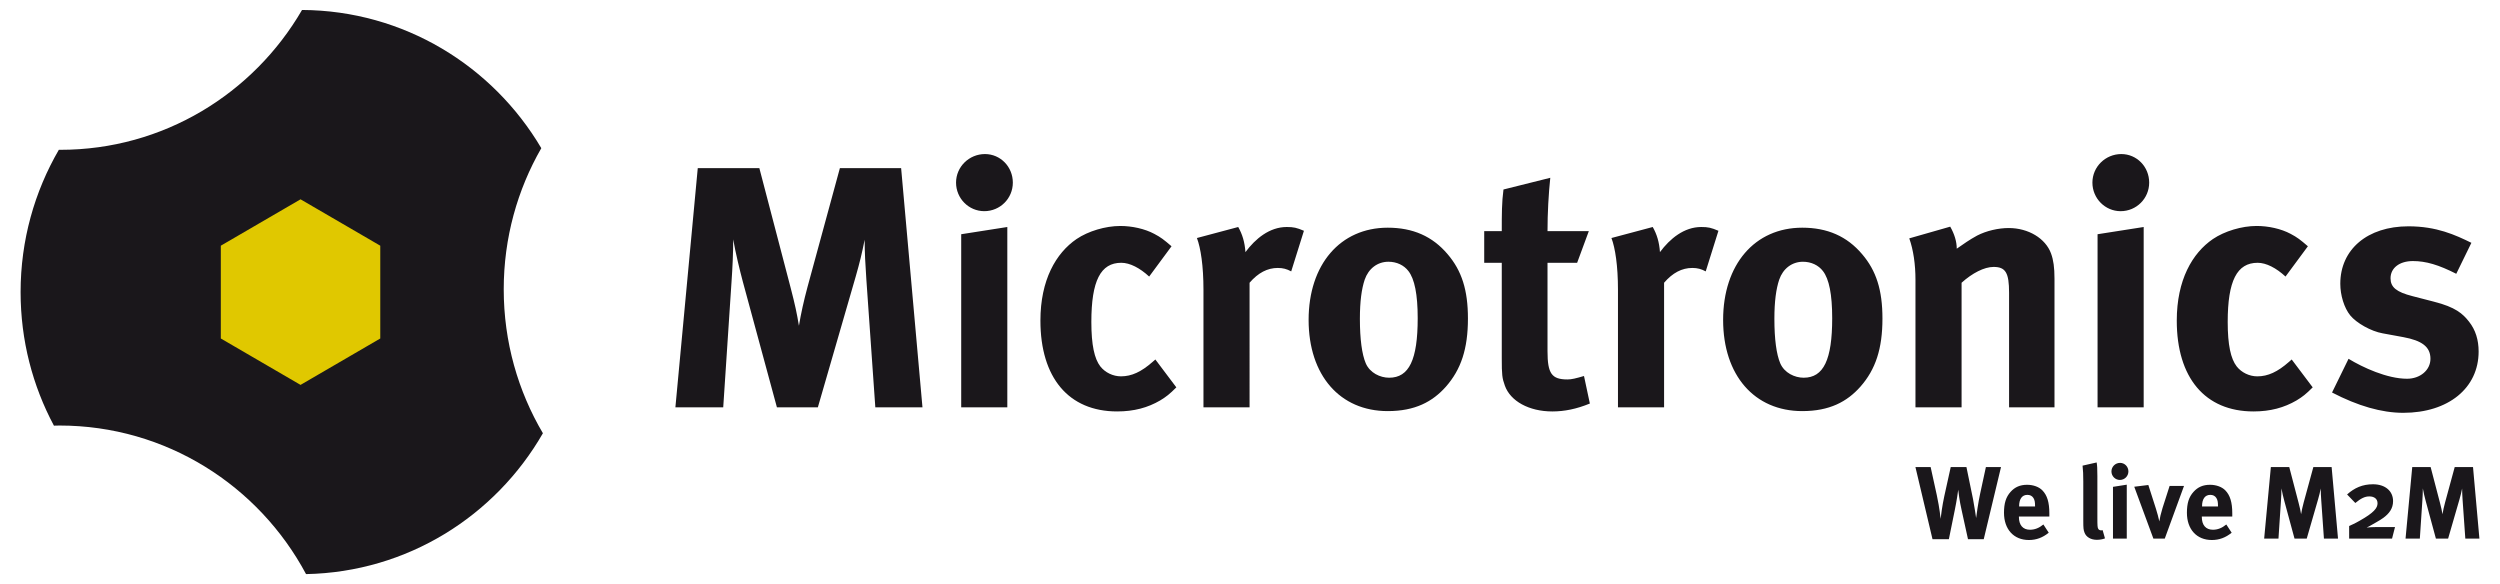
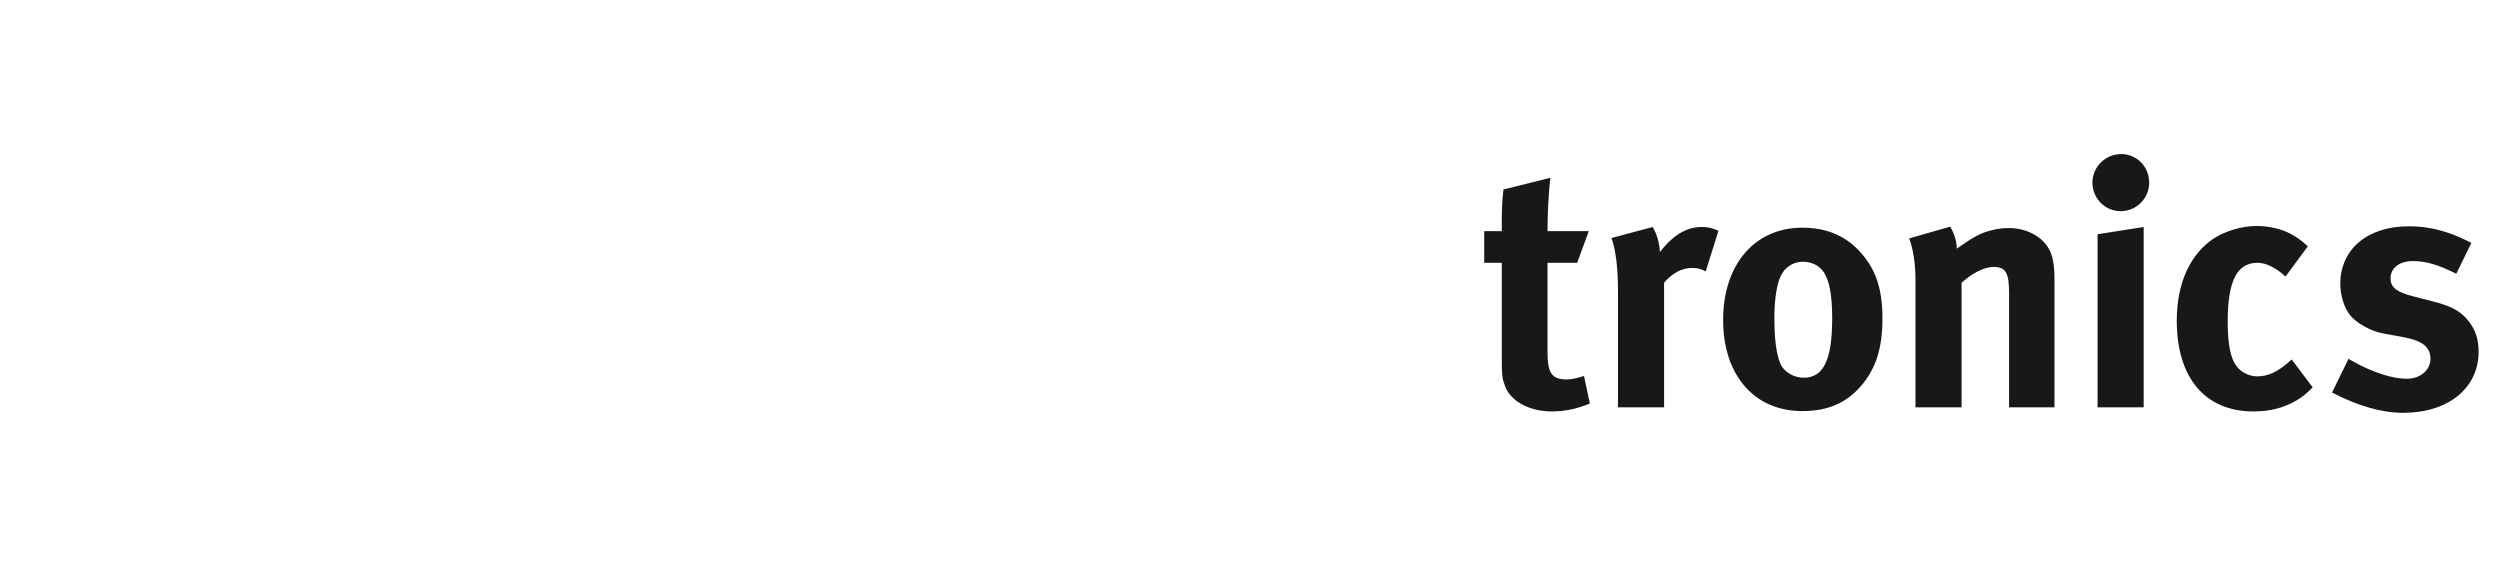
<svg xmlns="http://www.w3.org/2000/svg" version="1.1" id="Ebene_1" x="0px" y="0px" width="672px" height="157px" viewBox="0 0 672 157" enable-background="new 0 0 672 157" xml:space="preserve">
  <g>
-     <path fill="#E0C800" d="M81.185,114.977c19.617,0,35.515-15.904,35.515-35.516c0-19.614-15.898-35.517-35.515-35.517   c-19.615,0-35.513,15.903-35.513,35.517C45.672,99.072,61.57,114.977,81.185,114.977" />
-     <path fill="#1A171B" d="M102.217,90.986l-21.433,12.475L59.355,90.986V66.042l21.429-12.467l21.433,12.47V90.986z M135.402,77.765   c0-13.829,3.685-26.782,10.101-37.939C132.448,17.693,108.551,2.824,81.187,2.68C68.128,25.163,43.929,40.271,16.215,40.271   c-0.131,0-0.264-0.006-0.398-0.006C9.29,51.495,5.537,64.56,5.537,78.517c0,12.992,3.246,25.213,8.959,35.901   c0.494-0.01,0.981-0.036,1.479-0.036c28.667,0,53.588,16.163,66.292,39.938c27.22-0.531,50.884-15.614,63.667-37.864   C139.25,105.128,135.402,91.902,135.402,77.765" />
    <path fill="#1A171B" d="M666.254,94.502c0-3.145-0.83-5.828-2.586-8.047c-1.668-2.13-3.611-3.886-9.439-5.365l-5.732-1.48   c-4.348-1.109-5.92-2.402-5.92-4.811c0-2.773,2.404-4.624,6.012-4.624c3.516,0,6.941,1.021,11.654,3.423l4.068-8.326   c-4.346-2.126-9.34-4.437-16.928-4.437c-11.006,0-18.311,6.196-18.311,15.444c0,3.056,1.018,6.475,2.684,8.513   c1.66,2.031,5.547,4.253,8.693,4.808l5.549,1.018c4.996,0.925,7.307,2.589,7.307,5.828c0,3.052-2.773,5.362-6.289,5.362   c-5.361,0-11.932-3.052-15.725-5.362l-4.438,9.063c6.934,3.607,13.32,5.458,19.145,5.458   C658.115,110.966,666.254,104.304,666.254,94.502 M621.654,104.12l-5.645-7.492l-0.738,0.649c-3.051,2.682-5.641,3.887-8.508,3.887   c-2.127,0-4.254-1.021-5.553-2.688c-1.57-2.031-2.402-5.729-2.402-11.929c0-11.099,2.496-15.91,8.047-15.91   c2.309,0,4.994,1.388,7.494,3.698l6.012-8.139c-2.037-1.759-2.867-2.402-4.627-3.331c-2.588-1.388-6.012-2.127-9.156-2.127   c-3.977,0-8.604,1.388-11.748,3.515c-5.545,3.794-9.713,11.01-9.713,21.926c0,15.352,7.586,24.415,20.629,24.415   c4.535,0,8.23-1.017,11.564-2.96C618.971,106.621,619.805,105.971,621.654,104.12 M577.699,49.086c0-4.256-3.326-7.676-7.492-7.676   c-4.256,0-7.768,3.42-7.768,7.676c0,4.253,3.42,7.679,7.584,7.679C574.277,56.765,577.699,53.339,577.699,49.086 M576.221,109.486   V61.019l-12.396,1.942v46.525H576.221z M552.248,109.486V74.894c0-2.96-0.277-4.998-0.926-6.754   c-1.477-4.069-6.104-6.846-11.379-6.846c-2.771,0-6.012,0.742-8.508,2.035c-2.035,1.109-3.604,2.222-5.459,3.518   c0-1.943-0.646-3.98-1.756-5.923l-11.006,3.147c1.109,3.144,1.664,7.029,1.664,11.099v34.317h12.395V76.002   c2.869-2.592,6.104-4.253,8.602-4.253c3.238,0,4.164,1.572,4.164,6.934v30.803H552.248z M492.494,85.529   c0,11.19-2.311,16.002-7.672,16.002c-2.41,0-5.186-1.297-6.295-3.883c-1.018-2.408-1.572-6.479-1.572-11.936   c0-4.715,0.463-8.046,1.297-10.544c1.018-2.96,3.422-4.808,6.383-4.808c2.219,0,4.158,0.922,5.365,2.494   C491.664,74.985,492.494,79.146,492.494,85.529 M506.002,85.621c0-7.676-1.668-12.857-5.461-17.298   c-4.07-4.808-9.34-7.121-16.094-7.121c-12.766,0-21.271,9.897-21.271,24.79s8.418,24.511,21.271,24.511   c7.309,0,12.023-2.497,15.635-6.569C504.15,99.309,506.002,93.764,506.002,85.621 M461.916,62.036   c-1.939-0.833-2.773-1.017-4.621-1.017c-4.627,0-8.422,3.144-11.1,6.75c-0.186-2.681-0.832-4.808-1.941-6.75l-11.1,2.96   c1.018,2.681,1.756,7.492,1.756,13.872v31.636h12.395V76.002c2.311-2.681,4.805-3.977,7.582-3.977c1.391,0,2.408,0.279,3.609,0.925   L461.916,62.036z M427.354,108.469l-1.576-7.4c-2.219,0.649-3.328,0.926-4.438,0.926c-4.252,0-5.369-1.576-5.369-7.588V70.637   h7.963l3.141-8.51h-11.104c0-4.808,0.283-9.986,0.746-14.337l-12.582,3.147c-0.459,3.515-0.459,6.567-0.459,11.19h-4.719v8.51   h4.719V96.35c0,4.348,0.088,5.273,0.83,7.308c1.482,4.161,6.475,6.938,12.766,6.938   C420.508,110.595,423.746,109.945,427.354,108.469" />
-     <path fill="#1A171B" d="M381.078,85.529c0,11.193-2.314,16.002-7.68,16.002c-2.402,0-5.179-1.293-6.285-3.886   c-1.02-2.405-1.574-6.476-1.574-11.933c0-4.719,0.459-8.043,1.293-10.544c1.018-2.957,3.422-4.811,6.383-4.811   c2.221,0,4.164,0.926,5.365,2.498C380.244,74.982,381.078,79.146,381.078,85.529 M394.582,85.621   c0-7.676-1.668-12.854-5.461-17.294c-4.069-4.811-9.34-7.125-16.094-7.125c-12.76,0-21.271,9.897-21.271,24.79   c0,14.889,8.417,24.511,21.271,24.511c7.312,0,12.024-2.497,15.635-6.566C392.73,99.309,394.582,93.764,394.582,85.621    M350.495,62.036c-1.939-0.833-2.77-1.017-4.62-1.017c-4.627,0-8.42,3.144-11.101,6.75c-0.186-2.681-0.833-4.808-1.943-6.75   l-11.1,2.96c1.019,2.681,1.759,7.489,1.759,13.875v31.633h12.393V76.002c2.312-2.681,4.813-3.977,7.583-3.977   c1.392,0,2.409,0.275,3.61,0.925L350.495,62.036z M316.2,104.123l-5.641-7.495l-0.74,0.649c-3.05,2.682-5.642,3.883-8.508,3.883   c-2.128,0-4.255-1.018-5.553-2.682c-1.572-2.034-2.402-5.736-2.402-11.932c0-11.099,2.498-15.91,8.045-15.91   c2.312,0,4.996,1.388,7.494,3.702l6.012-8.142c-2.036-1.755-2.866-2.402-4.624-3.328c-2.591-1.388-6.012-2.126-9.158-2.126   c-3.979,0-8.603,1.385-11.749,3.511c-5.547,3.794-9.71,11.007-9.71,21.922c0,15.355,7.584,24.419,20.625,24.419   c4.534,0,8.234-1.014,11.563-2.956C313.519,106.617,314.353,105.971,316.2,104.123 M272.25,49.086c0-4.256-3.331-7.676-7.494-7.676   c-4.255,0-7.77,3.42-7.77,7.676c0,4.257,3.419,7.676,7.584,7.676C268.826,56.762,272.25,53.343,272.25,49.086 M270.767,109.486   V61.019l-12.394,1.942v46.525H270.767z M247.96,109.486l-5.736-64.286h-16.463l-8.695,31.911   c-1.017,3.793-1.757,7.125-2.312,10.453c-0.553-3.328-1.017-5.55-2.22-10.174l-8.419-32.19h-16.556l-6.012,64.286h12.857   l2.22-33.576c0.275-3.977,0.461-7.768,0.461-11.561c0.648,3.698,1.757,8.23,2.591,11.377l9.158,33.759h11.008l10.172-35.147   c1.112-3.886,1.667-6.196,2.407-9.897c0,3.423,0.184,6.658,0.459,10.728l2.407,34.317H247.96z" />
-     <path fill="#1A171B" d="M666.463,144.768l-1.717-19.215h-4.922l-2.596,9.54c-0.305,1.132-0.525,2.13-0.695,3.124   c-0.164-0.994-0.303-1.657-0.664-3.042l-2.514-9.622h-4.947l-1.799,19.215h3.842l0.666-10.032c0.08-1.191,0.139-2.327,0.139-3.459   c0.191,1.106,0.525,2.461,0.775,3.399l2.736,10.092h3.287l3.043-10.505c0.332-1.162,0.496-1.854,0.719-2.96   c0,1.027,0.053,1.995,0.139,3.209l0.721,10.256H666.463z M643.779,141.673h-4.947c-0.912,0-2.074,0.056-2.682,0.138   c0.275-0.138,0.58-0.275,0.719-0.357c1.105-0.666,2.793-1.523,3.787-2.268c1.496-1.106,2.6-2.462,2.6-4.48   c0-2.71-2.102-4.535-5.393-4.535c-2.846,0-4.979,0.969-6.967,2.74l2.211,2.291c1.549-1.27,2.574-1.766,3.762-1.766   c1.299,0,2.211,0.633,2.211,1.852c0,1.272-0.967,2.517-4.783,4.672c-1.631,0.939-1.881,0.939-2.85,1.435v3.374h11.533   L643.779,141.673z M628.459,144.768l-1.717-19.215h-4.916l-2.604,9.54c-0.301,1.132-0.523,2.13-0.688,3.124   c-0.168-0.994-0.307-1.657-0.668-3.042l-2.514-9.622h-4.947l-1.799,19.215h3.846l0.662-10.032c0.082-1.191,0.139-2.327,0.139-3.459   c0.189,1.106,0.521,2.461,0.775,3.399l2.736,10.092h3.287l3.039-10.505c0.336-1.162,0.5-1.854,0.723-2.96   c0,1.027,0.057,1.995,0.139,3.209l0.719,10.256H628.459z M596.195,136.143h-4.285v-0.056c0-1.962,0.801-3.068,2.211-3.068   c0.746,0,1.271,0.279,1.629,0.827c0.334,0.528,0.445,1.08,0.445,2.133V136.143z M600.035,138.851v-0.856   c0-2.957-0.578-4.867-1.877-6.193c-0.916-0.938-2.461-1.492-4.096-1.492c-1.877,0-3.289,0.609-4.449,1.91   c-1.248,1.381-1.77,3.068-1.77,5.611c0,4.453,2.629,7.324,6.691,7.324c1.992,0,3.705-0.633,5.336-1.963l-1.438-2.211   c-1.135,0.941-2.322,1.414-3.594,1.414c-1.91,0-2.988-1.247-2.988-3.433v-0.111H600.035z M587.066,130.613h-3.873l-1.906,5.946   c-0.439,1.408-0.744,2.763-0.857,3.594c-0.189-0.913-0.609-2.462-0.912-3.403l-2.045-6.383l-3.785,0.466l5.141,13.935h3.066   L587.066,130.613z M572.115,126.718c0-1.276-0.992-2.297-2.238-2.297c-1.273,0-2.32,1.021-2.32,2.297   c0,1.271,1.02,2.291,2.264,2.291C571.094,129.009,572.115,127.988,572.115,126.718 M571.676,144.768v-14.486l-3.705,0.582v13.904   H571.676z M565.82,144.715l-0.633-2.212c-0.193,0.056-0.279,0.056-0.418,0.056c-0.301,0-0.609-0.138-0.744-0.387   c-0.223-0.388-0.25-0.719-0.25-3.154v-11.029c0-1.992-0.055-2.904-0.193-3.68l-3.787,0.857c0.139,1.273,0.193,2.408,0.193,4.26   v10.561c0,2.018,0.057,2.461,0.332,3.18c0.439,1.191,1.713,1.936,3.291,1.936C564.41,145.102,565.188,144.965,565.82,144.715    M547.023,136.143h-4.287v-0.056c0-1.962,0.801-3.068,2.213-3.068c0.744,0,1.273,0.279,1.631,0.827   c0.332,0.528,0.443,1.08,0.443,2.133V136.143z M550.865,138.851v-0.856c0-2.957-0.58-4.867-1.881-6.193   c-0.912-0.938-2.461-1.492-4.092-1.492c-1.881,0-3.291,0.609-4.453,1.91c-1.24,1.381-1.766,3.068-1.766,5.611   c0,4.453,2.625,7.324,6.688,7.324c1.99,0,3.705-0.633,5.338-1.963l-1.438-2.211c-1.137,0.941-2.324,1.414-3.598,1.414   c-1.906,0-2.98-1.247-2.98-3.433v-0.111H550.865z M537.871,125.553h-4.064l-1.578,7.299c-0.414,1.884-0.998,5.782-1.049,6.389   c0,0-0.471-3.287-0.832-5.086l-1.768-8.602h-4.227l-1.717,7.771c-0.582,2.654-0.916,5.389-0.998,6.14c0,0-0.246-2.74-1.02-6.337   l-1.662-7.574h-4.088l4.588,19.385h4.396l1.602-7.883c0.525-2.543,0.859-4.975,0.912-5.418c0.057,0.693,0.361,3.068,0.912,5.475   l1.715,7.826h4.232L537.871,125.553z" />
  </g>
</svg>